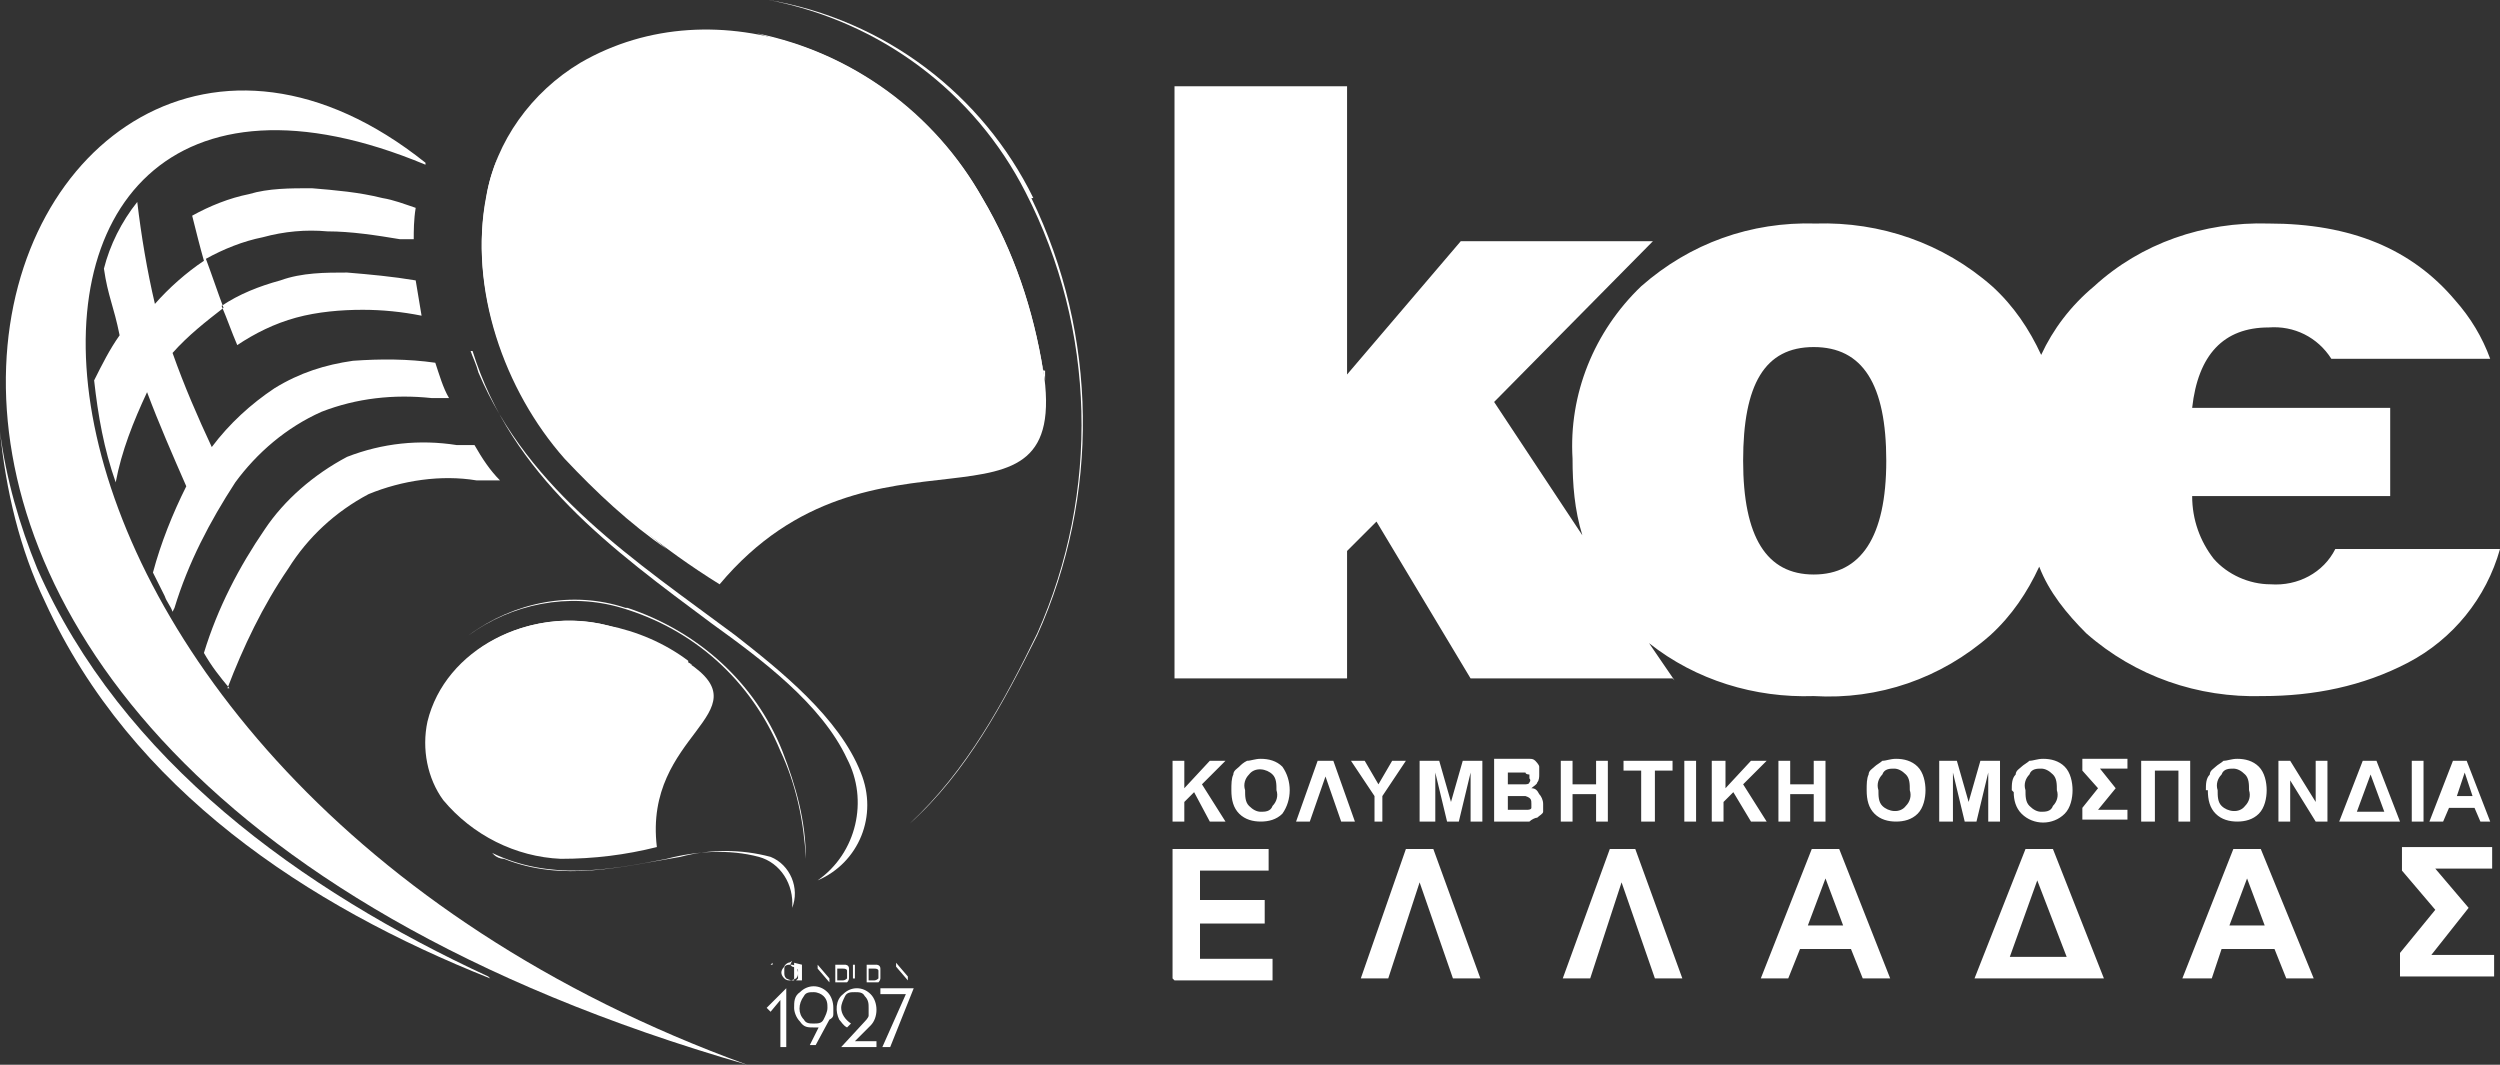
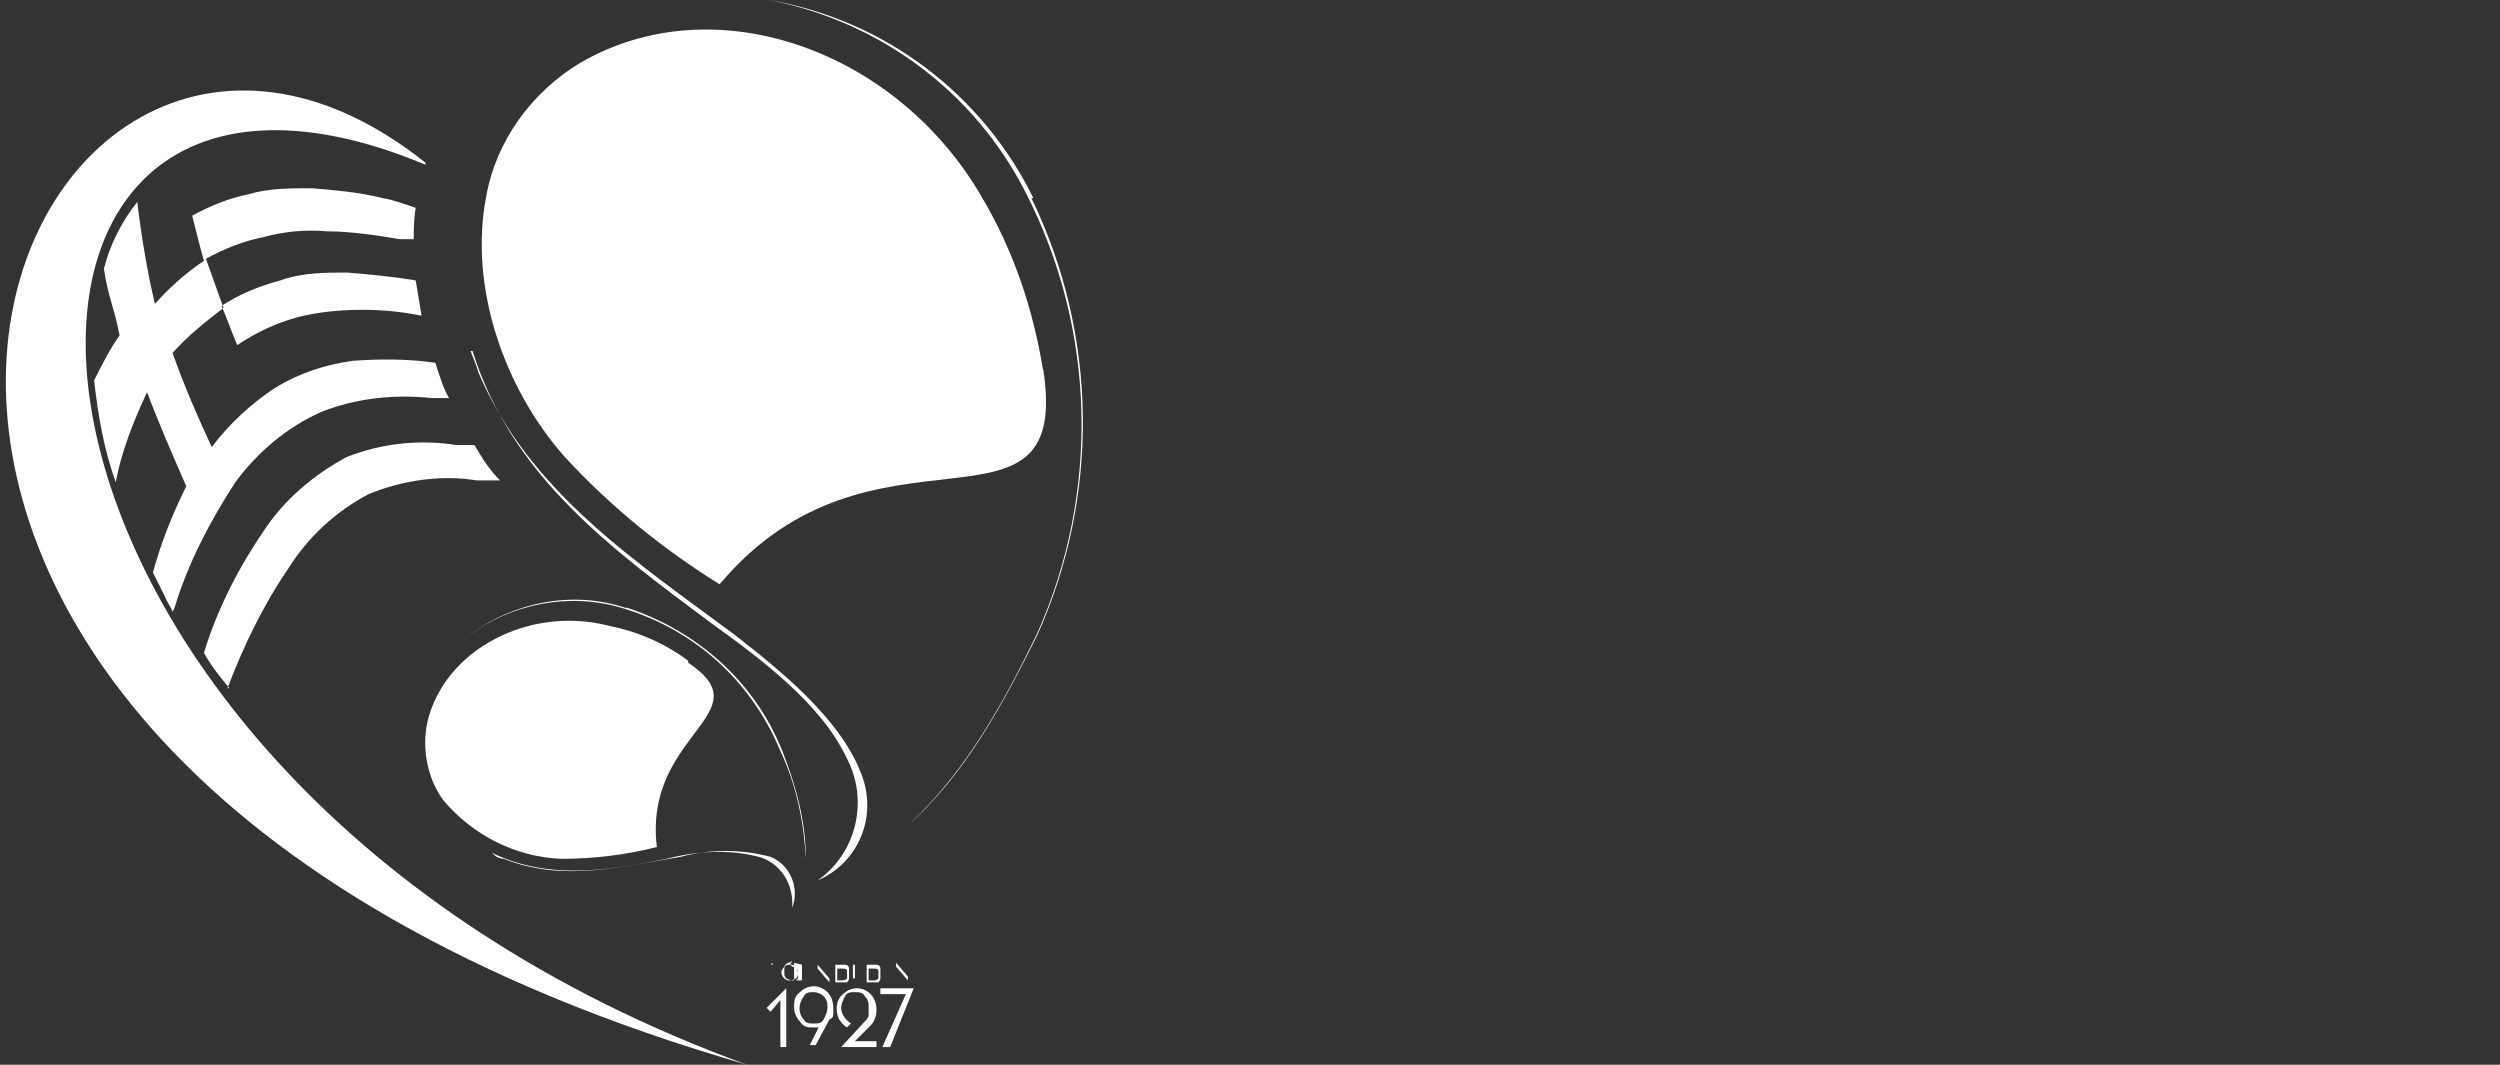
<svg xmlns="http://www.w3.org/2000/svg" id="Layer_1" version="1.1" viewBox="0 0 127.5 54.3">
  <rect x="0" y="0" width="127.5" height="54.3" fill="#333333" stroke="none" />
  <defs>
    <style>
      .st0 {
        fill-rule: evenodd;
      }

      .st0, .st1 {
        fill: #fff;
      }
    </style>
  </defs>
-   <path class="st0" d="M96.2,23.5c0-3.9-1.2-5.8-3.7-5.8s-3.6,1.9-3.6,5.8,1.2,5.8,3.6,5.8,3.7-1.9,3.7-5.8M85.3,34.6h-10.3l-4.8-8-1.5,1.5v6.5h-8.8V4.4h8.8v14.7l5.8-6.8h9.8l-8.1,8.2,4.5,6.8c-.4-1.3-.5-2.6-.5-3.9-.2-3.3,1.1-6.5,3.5-8.8,2.5-2.2,5.6-3.3,8.9-3.2,3.3-.1,6.5,1,9,3.2,1.1,1,1.9,2.2,2.5,3.5.6-1.3,1.5-2.5,2.7-3.5,2.4-2.2,5.6-3.3,8.9-3.2,4.2,0,7.3,1.3,9.5,3.9.8.9,1.4,1.9,1.8,3h-8.1c-.7-1.1-1.9-1.7-3.2-1.6-2.3,0-3.6,1.4-3.9,4.1h10.1v4.5h-10.1c0,1.2.4,2.3,1.1,3.2.7.8,1.8,1.3,2.9,1.3,1.4.1,2.7-.6,3.3-1.8h8.4c-.7,2.5-2.4,4.6-4.7,5.8-2.3,1.2-4.8,1.7-7.4,1.7-3.3.1-6.5-1-9-3.2-1-1-1.9-2.1-2.4-3.4-.6,1.3-1.4,2.5-2.5,3.5-2.5,2.2-5.7,3.3-9,3.1-3,.1-6-.8-8.4-2.7l1.3,1.9Z" />
-   <path class="st1" d="M126.1,40.6l-.4-1.2-.4,1.2h.9ZM127.2,41.9h-.7l-.3-.7h-1.3l-.3.7h-.7l1.2-3.1h.7l1.2,3.1ZM123,41.9v-3.1h.6v3.1h-.6ZM121.6,41.4l-.7-1.9-.7,1.9h1.4ZM122.4,41.9h-3.1l1.2-3.1h.7l1.2,3.1ZM116.2,41.9v-3.1h.6l1.3,2.1v-2.1h.6v3.1h-.6l-1.3-2.1v2.1h-.6ZM113.1,40.3c0,.3,0,.6.2.8.3.3.9.4,1.2,0,0,0,0,0,0,0,.2-.2.3-.5.2-.8,0-.3,0-.6-.2-.8-.2-.2-.4-.3-.6-.3-.2,0-.5,0-.6.3-.2.2-.3.5-.2.8ZM112.5,40.3c0-.3,0-.6.2-.8,0-.2.2-.3.3-.4.1-.1.3-.2.4-.3.2,0,.4-.1.7-.1.4,0,.8.1,1.1.4.3.3.4.8.4,1.2,0,.4-.1.9-.4,1.2-.3.3-.7.4-1.1.4-.4,0-.8-.1-1.1-.4-.3-.3-.4-.7-.4-1.2h0ZM109.2,41.9v-3.1h2.5v3.1h-.6v-2.6h-1.2v2.6h-.6ZM106.3,38.7h2.2v.5h-1.4l.8,1-.9,1.1h1.5v.5h-2.3v-.6l.8-1-.8-.9v-.6ZM103.3,40.3c0,.3,0,.6.2.8.2.2.4.3.6.3.2,0,.5,0,.6-.3.2-.2.3-.5.2-.8,0-.3,0-.6-.2-.8-.2-.2-.4-.3-.6-.3-.2,0-.5,0-.6.3-.2.2-.3.5-.2.8h0ZM102.6,40.3c0-.3,0-.6.2-.8,0-.2.2-.3.3-.4.1-.1.3-.2.4-.3.2,0,.4-.1.7-.1.4,0,.8.1,1.1.4.3.3.4.8.4,1.2,0,.4-.1.9-.4,1.2-.6.6-1.6.6-2.2,0-.3-.3-.4-.7-.4-1.1h0ZM98.9,41.9v-3.1h.9l.6,2.1.6-2.1h1v3.1h-.6v-2.5l-.6,2.5h-.6l-.6-2.5v2.5h-.6ZM95.8,40.3c0,.3,0,.6.2.8.3.3.9.4,1.2,0,0,0,0,0,0,0,.2-.2.3-.5.2-.8,0-.3,0-.6-.2-.8-.2-.2-.4-.3-.6-.3-.2,0-.5,0-.6.3-.2.2-.3.5-.2.8ZM95.2,40.3c0-.3,0-.6.1-.8,0-.2.2-.3.3-.4.1-.1.3-.2.4-.3.2,0,.4-.1.7-.1.4,0,.8.1,1.1.4.3.3.4.8.4,1.2,0,.4-.1.9-.4,1.2-.3.3-.7.4-1.1.4-.4,0-.8-.1-1.1-.4-.3-.3-.4-.7-.4-1.2h0ZM90.7,41.9v-3.1h.6v1.2h1.2v-1.2h.6v3.1h-.6v-1.4h-1.2v1.4h-.6ZM87.3,41.9v-3.1h.7v1.4l1.3-1.4h.8l-1.2,1.2,1.2,1.9h-.8l-.9-1.5-.5.5v1h-.6ZM85.9,41.9v-3.1h.6v3.1h-.6ZM83.7,41.9v-2.6h-.9v-.5h2.5v.5h-.9v2.6h-.6ZM79.6,41.9v-3.1h.6v1.2h1.2v-1.2h.6v3.1h-.6v-1.4h-1.2v1.4h-.6ZM76.9,40.5v.8h.6c.1,0,.3,0,.4,0,0,0,.2,0,.2-.1,0,0,0-.1,0-.2,0-.2,0-.3-.3-.4-.2,0-.4,0-.6,0h-.5ZM76.9,39.2v.8h.9c0,0,.2,0,.2-.1,0,0,.1-.1,0-.2,0,0,0-.2,0-.2,0,0-.2,0-.2-.1h-.9,0ZM76.2,38.7h1.2c.2,0,.4,0,.6,0,.1,0,.2,0,.3.1,0,0,.2.2.2.3,0,.1,0,.2,0,.4,0,.1,0,.3-.1.4,0,.1-.2.2-.3.3.2,0,.3.1.4.3.1.1.2.3.2.5,0,.1,0,.3,0,.4,0,.1-.2.2-.3.3-.1,0-.3.1-.4.2h-1.8v-3.1ZM72.4,41.9v-3.1h1l.6,2.1.6-2.1h1v3.1h-.6v-2.5l-.6,2.5h-.6l-.6-2.5v2.5h-.7ZM70.1,41.9v-1.3l-1.2-1.8h.7l.7,1.2.7-1.2h.7l-1.2,1.8v1.3h-.6ZM68,38.8l1.1,3.1h-.7l-.8-2.3-.8,2.3h-.7l1.1-3.1h.7ZM63.5,40.3c0,.3,0,.6.2.8.2.2.4.3.6.3.2,0,.5,0,.6-.3.2-.2.3-.5.2-.8,0-.3,0-.6-.2-.8-.3-.3-.9-.4-1.2,0,0,0,0,0,0,0-.2.2-.3.5-.2.8ZM62.8,40.3c0-.3,0-.6.1-.8,0-.2.2-.3.3-.4.1-.1.2-.2.4-.3.2,0,.4-.1.7-.1.4,0,.8.1,1.1.4.5.7.5,1.7,0,2.4-.3.3-.7.4-1.1.4-.4,0-.8-.1-1.1-.4-.3-.3-.4-.7-.4-1.2h0ZM122.5,43.2h4.6v1.1h-2.9l1.7,2-1.9,2.4h3.2v1.1h-4.8v-1.2l1.8-2.2-1.7-2v-1.2ZM115.5,47.2l-.9-2.4-.9,2.4h1.8ZM118,49.9h-1.4l-.6-1.5h-2.7l-.5,1.5h-1.5l2.6-6.6h1.4l2.7,6.6ZM105.4,48.8l-1.5-3.9-1.4,3.9h2.9ZM107.3,49.9h-6.6l2.6-6.6h1.4l2.6,6.6ZM94,47.2l-.9-2.4-.9,2.4h1.8ZM96.4,49.9h-1.4l-.6-1.5h-2.6l-.6,1.5h-1.4l2.6-6.6h1.4l2.6,6.6ZM83.4,43.3l2.4,6.6h-1.4l-1.7-4.9-1.6,4.9h-1.4l2.4-6.6h1.4ZM73.1,43.3l2.4,6.6h-1.4l-1.7-4.9-1.6,4.9h-1.4l2.3-6.6h1.4ZM59.8,49.9v-6.6h4.9v1.1h-3.5v1.5h3.3v1.2h-3.3v1.8h3.7v1.1h-5ZM59.8,41.9v-3.1h.6v1.4l1.3-1.4h.8l-1.2,1.2,1.2,1.9h-.8l-.8-1.5-.5.5v1h-.7Z" />
  <path class="st0" d="M21.5,16.1c-.1-.6-.2-1.2-.3-1.8-1.2-.2-2.3-.3-3.5-.4-1.1,0-2.3,0-3.4.4-1.1.3-2.1.7-3,1.3.3.7.5,1.3.8,2,.9-.6,1.9-1.1,3-1.4,1.1-.3,2.3-.4,3.4-.4,1,0,2,.1,3,.3M8.9,31c.7-2.3,1.8-4.4,3.1-6.4,1.1-1.5,2.6-2.8,4.4-3.6,1.8-.7,3.7-.9,5.6-.7h.9c-.3-.5-.5-1.2-.7-1.8-1.4-.2-2.8-.2-4.2-.1-1.4.2-2.7.6-4,1.4-1.2.8-2.3,1.8-3.2,3-.7-1.5-1.4-3.1-2-4.8.8-.9,1.7-1.6,2.6-2.3-.3-.8-.6-1.7-.9-2.5.9-.5,1.9-.9,2.9-1.1,1.1-.3,2.2-.4,3.3-.3,1.2,0,2.5.2,3.7.4h.7c0-.4,0-1,.1-1.6-.6-.2-1.1-.4-1.7-.5-1.2-.3-2.4-.4-3.6-.5-1.1,0-2.2,0-3.2.3-1,.2-2,.6-2.9,1.1.2.8.4,1.6.6,2.3-.9.6-1.8,1.4-2.5,2.2-.4-1.7-.7-3.5-.9-5.2-.8,1-1.4,2.2-1.7,3.4.2,1.4.5,1.9.8,3.4-.5.7-.9,1.5-1.3,2.3.2,1.8.5,3.5,1.1,5.2.3-1.6.9-3.1,1.6-4.6.6,1.6,1.3,3.2,2,4.8-.7,1.4-1.3,2.9-1.7,4.4.2.4.4.8.6,1.2.1.3.3.5.4.8ZM11.6,35.1c.8-2.1,1.8-4.2,3.1-6.1,1-1.6,2.4-2.9,4.1-3.8,1.7-.7,3.7-1,5.5-.7h1.2c-.5-.5-.9-1.1-1.3-1.8h-.9c-1.9-.3-3.8-.1-5.6.6-1.7.9-3.2,2.2-4.2,3.7-1.3,1.9-2.4,4-3.1,6.3.4.7.8,1.2,1.3,1.8h0Z" />
  <path class="st0" d="M21.7,8.3C.4-8.7-19.5,37.7,38.1,54.3-2.9,39.4-4.2-2.4,21.7,8.4h0Z" />
-   <path class="st0" d="M25,49.9c-9.3-3.7-18.3-9.6-22.7-19.2-1.3-2.7-2-5.7-2.3-8.7.3,2.4,1,4.8,1.9,7,4.3,9.8,13.5,16.4,23,20.8" />
  <path class="st1" d="M45.3,53.4h-.3l1.2-2.7h-1.3v-.3h1.7l-1.2,3ZM44.6,53.4h-1.7l1.2-1.3c0,0,.2-.2.2-.3,0-.1,0-.2,0-.4,0-.2,0-.4-.2-.6-.1-.2-.3-.2-.5-.2-.2,0-.4,0-.5.2-.1.2-.2.4-.2.6,0,.3.2.6.5.8l-.2.2c-.2-.1-.3-.3-.4-.4-.2-.4-.2-1,.2-1.3.4-.4,1-.4,1.4,0,0,0,0,0,0,0,.2.2.3.5.3.8,0,.3-.1.6-.3.8l-.8.8h1.1v.3ZM41.8,52.4h-.3c-.3,0-.5,0-.7-.3-.2-.2-.3-.5-.3-.7,0-.3,0-.6.3-.8.4-.4,1-.4,1.4,0,0,0,0,0,0,0,.2.2.3.5.3.8,0,.1,0,.2,0,.3,0,.1,0,.2-.2.3l-.7,1.3h-.3l.5-1ZM42.2,51.4c0-.2,0-.4-.2-.6-.1-.1-.3-.2-.5-.2-.2,0-.4,0-.5.2-.3.4-.3.9,0,1.2.1.2.3.2.5.2.2,0,.4,0,.5-.2.1-.2.2-.4.2-.6h0ZM45.7,50v-.9h0l.6.7v-.7h0v.9h0l-.6-.7v.7h0ZM45.4,49.1h0v.9h0v-.9ZM44.3,50h.3c0,0,.1,0,.2-.1,0,0,0-.1,0-.2,0,0,0-.2,0-.2,0,0,0-.1-.2-.1,0,0-.2,0-.3,0h0v.7ZM44.2,50.1v-.9h.2c0,0,.2,0,.3,0,0,0,.2,0,.2.2,0,0,0,.2,0,.3,0,0,0,.2,0,.2,0,0,0,.1-.1.2,0,0-.2,0-.3,0h-.3ZM43.5,49.2h.5c0,0-.4,0-.4,0v.3h.4c0,0-.4,0-.4,0v.4h.4c0,0-.5,0-.5,0v-.9ZM42.7,50h.3c0,0,.1,0,.2-.1,0-.1,0-.3,0-.4,0,0,0-.1-.2-.1,0,0-.2,0-.3,0h0v.7ZM42.6,50.1v-.9h.2c0,0,.2,0,.3,0,0,0,.2,0,.2.2,0,0,0,.2,0,.3,0,0,0,.2,0,.2,0,0,0,.1-.1.2,0,0-.2,0-.3,0h-.3ZM41.7,50.1v-.9h0l.6.7v-.7h0v.9h0l-.6-.7v.7h0ZM40.9,49.2h0v.5h0c0,.2,0,.2,0,.2,0,0,0,0,0,0h0s0,0,0,0c0,0,0,0,0,0,0,0,0,0,0,0v-.7h0v.5c0,0,0,.1,0,.2,0,0,0,.1,0,.1,0,0-.1,0-.2,0,0,0-.1,0-.2,0,0,0,0,0,0-.1,0,0,0-.1,0-.2v-.6ZM40.3,49.2c-.1,0-.3,0-.3.2,0,0,0,.1,0,.2,0,.1,0,.2.1.3,0,0,.2.1.3.1,0,0,.1,0,.2,0,0,0,0,0,.1-.1,0-.1,0-.3,0-.4,0,0,0-.1-.1-.1,0,0-.1-.1-.2-.1h0ZM40.3,49.2c.1,0,.2,0,.3.1,0,0,.1.2.1.3,0,.1,0,.2-.1.3,0,0-.2.1-.3.1-.1,0-.2,0-.3-.1-.2-.2-.2-.4,0-.6,0,0,0-.1.2-.2,0,0,.1,0,.2-.1h0ZM39.3,49.2h.4c0,0-.3,0-.3,0v.3h.3c0,0-.3,0-.3,0v.5h0v-.9ZM39.8,53.4v-2.4l-.5.6-.2-.2,1-1v3h-.3Z" />
  <path class="st0" d="M24.1,17.9c2,6.4,7.1,10.1,12.2,13.9,2.5,1.8,5.6,4.1,6.9,6.9,1.1,2.1.5,4.8-1.5,6.2,2.1-.9,3.1-3.3,2.2-5.5-1.1-2.8-4.1-5.2-6.4-7-5.1-3.8-10.5-7.3-13.1-13.4-.1-.4-.3-.8-.4-1.1M52.7,10.1c-2.6-5.3-7.6-9.1-13.5-10.1,5.7,1.1,10.5,4.7,13.1,9.8,3.6,7,3.8,15.3.6,22.5-1.7,3.5-3.6,7-6.5,9.7,2.9-2.6,4.8-6.2,6.5-9.6,3.2-7.1,3.1-15.3-.3-22.3h0Z" />
  <path class="st0" d="M53.2,18.9c-.5-3.1-1.5-6.1-3.1-8.8C45.8,2.6,36.5-.8,29.6,3.2c-2.5,1.5-4.3,4-4.8,6.8-.9,4.6.9,9.8,4,13.3,2.3,2.5,5,4.7,7.9,6.5,7.8-9.3,18-1.4,16.5-11" />
-   <path class="st0" d="M25.4,8c-.3.7-.5,1.4-.6,2.1-.9,4.6.9,9.8,4,13.3,1.6,1.7,3.3,3.3,5.2,4.6-1.6-1.3-3.1-2.7-4.5-4.2-3.2-3.7-5.2-9.2-4.5-14,0-.6.2-1.2.4-1.8M53.2,18.9c-.5-3.1-1.5-6.1-3.1-8.8-2.4-4.3-6.6-7.4-11.5-8.4,4.8,1.4,8.8,4.5,11.3,8.8,1.6,2.8,2.7,5.7,3.4,8.9,0-.1,0-.3,0-.5Z" />
  <path class="st0" d="M25.1,43.5c2.9,1.4,5.9.9,8.9.3,1.5-.4,3.2-.5,4.7-.1,1.1.3,1.8,1.4,1.7,2.6.4-1-.1-2.2-1.1-2.6,0,0,0,0,0,0-1.5-.4-3.1-.4-4.6,0-3,.5-6,1.3-9,.1-.2,0-.4-.1-.5-.2M31.9,31c-2.7-.9-5.7-.3-8,1.4,2.2-1.6,5.1-2.2,7.8-1.4,3.7,1.1,6.6,3.7,8.1,7.3.8,1.7,1.2,3.6,1.3,5.5,0-1.9-.5-3.7-1.2-5.5-1.4-3.5-4.3-6.1-7.9-7.3Z" />
  <path class="st0" d="M35.1,33.7c-1.2-.9-2.6-1.5-4.1-1.8-4-1-8.3,1.2-9.2,4.9-.3,1.4,0,2.9.8,4,1.5,1.8,3.7,2.9,6,3,1.7,0,3.3-.2,4.9-.6-.7-5.8,5.5-6.8,1.6-9.4" />
-   <path class="st0" d="M22.1,39.8c.1.3.3.6.5.9,1.5,1.8,3.7,2.9,6,3,1.1,0,2.3,0,3.4-.3-1,.2-2,.2-3,.2-2.5,0-4.8-1.2-6.4-3-.2-.2-.4-.5-.5-.8M35.1,33.8c-1.2-.9-2.6-1.5-4.1-1.9-2.3-.6-4.8-.1-6.7,1.3,2.1-1.2,4.5-1.6,6.8-1,1.5.4,2.9.9,4.2,1.7h-.2Z" />
</svg>